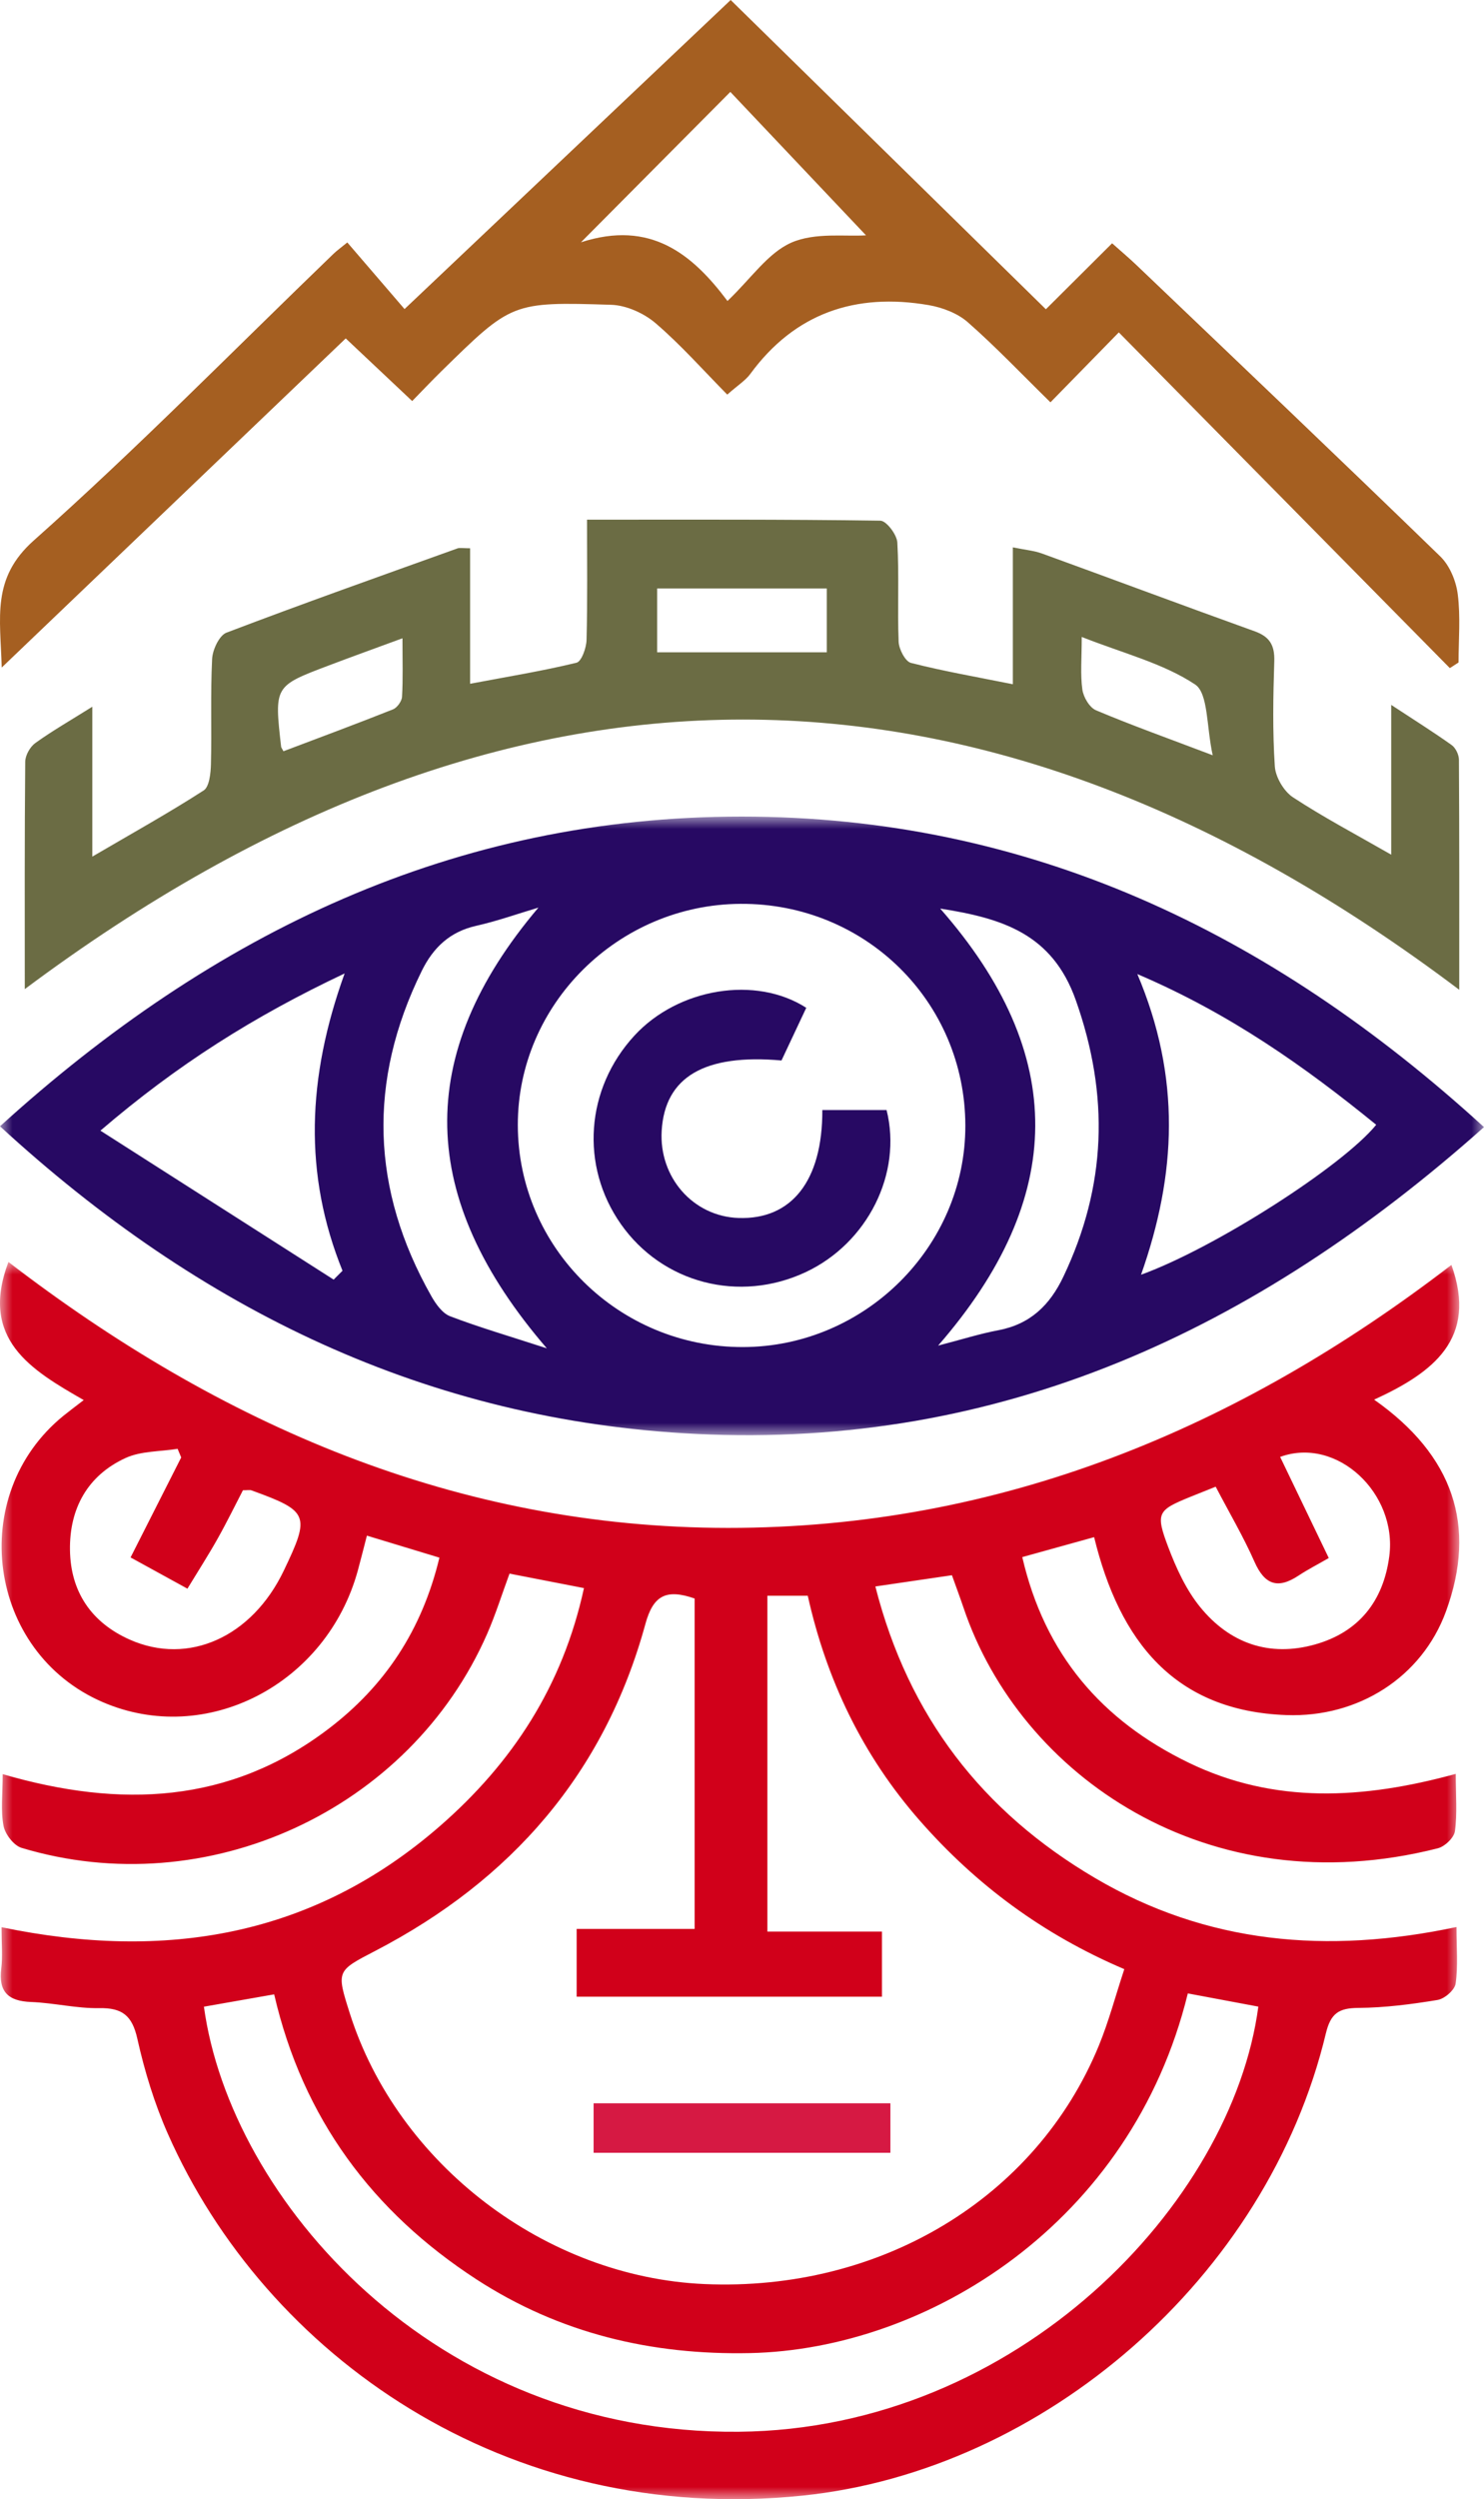
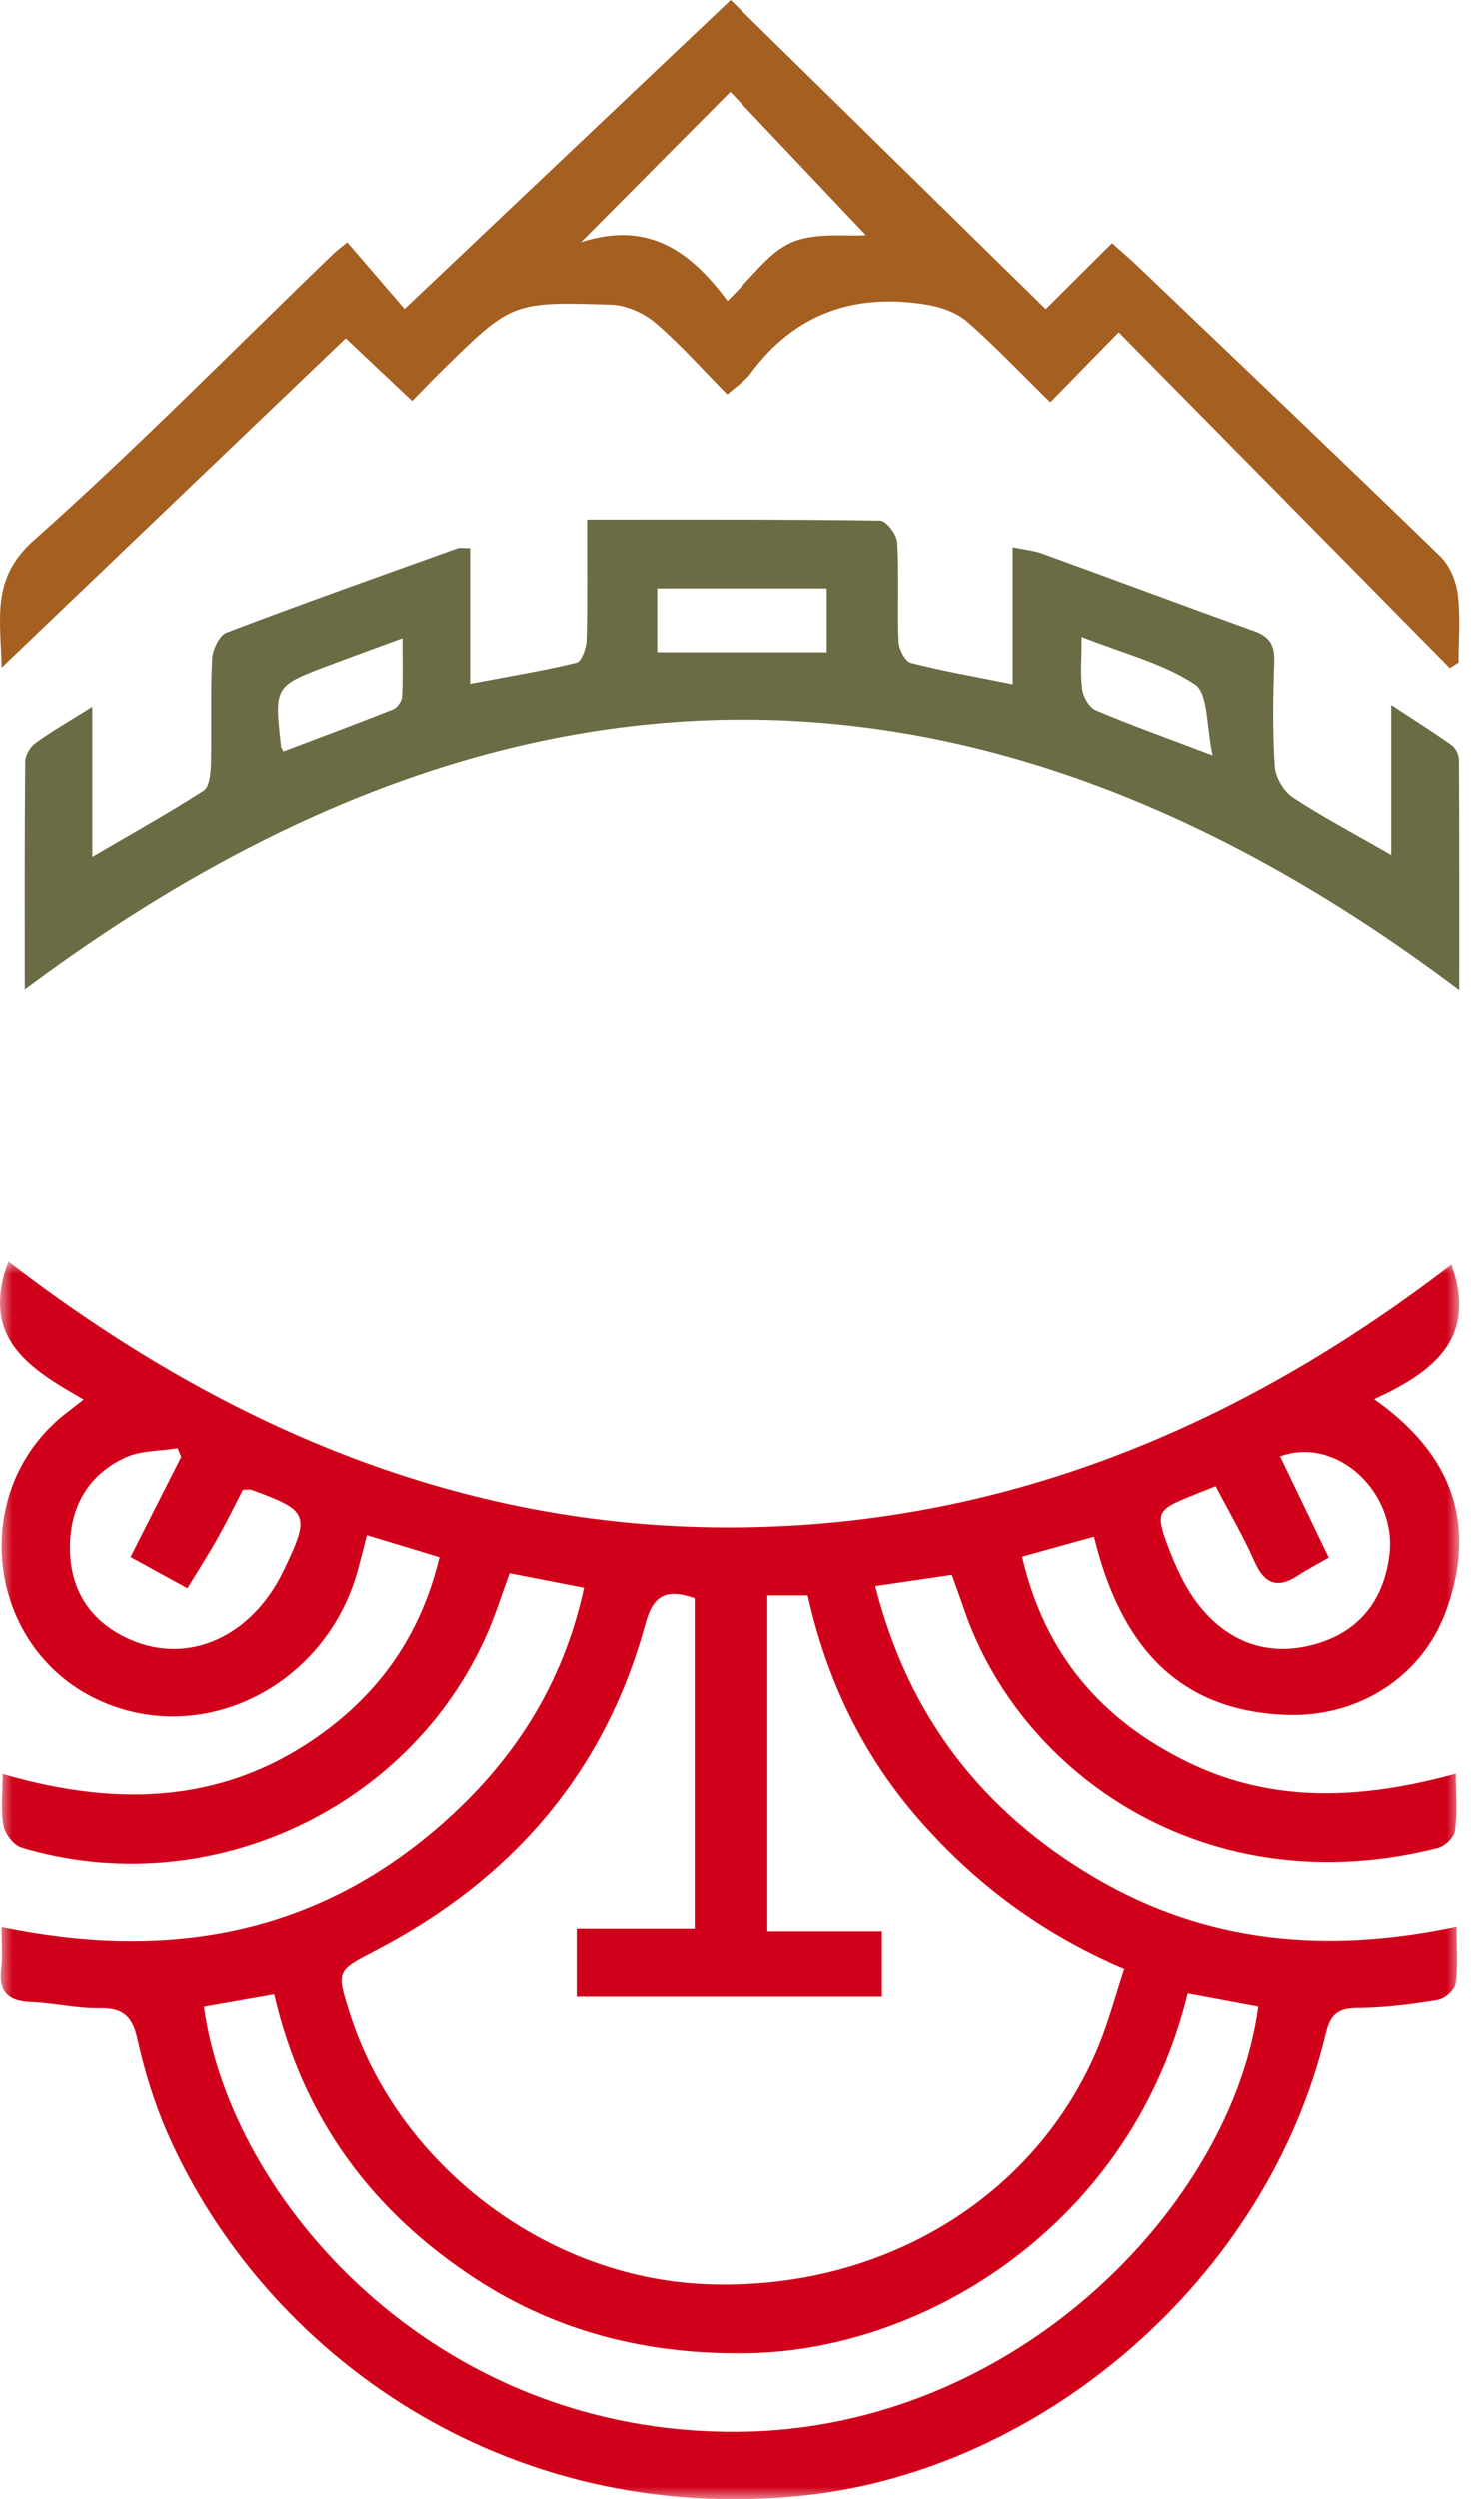
<svg xmlns="http://www.w3.org/2000/svg" xmlns:xlink="http://www.w3.org/1999/xlink" width="60px" height="101px" viewBox="0 0 60 101" version="1.1">
  <title>Grupo</title>
  <defs>
    <polygon id="path-1" points="0 0 59 0 59 50 0 50" />
-     <polygon id="path-3" points="0 0 60 0 60 25 0 25" />
    <polygon id="path-5" points="0 101 60 101 60 0 0 0" />
  </defs>
  <g id="Página-1" stroke="none" stroke-width="1" fill="none" fill-rule="evenodd">
    <g id="Grupo">
      <g transform="translate(0, 51)">
        <mask id="mask-2" fill="white">
          <use xlink:href="#path-1" />
        </mask>
        <g id="Clip-2" />
        <path d="M49.152,9.082 C48.707,9.26 48.425,9.372 48.143,9.486 C46.8,10.032 46.709,10.137 47.235,11.527 C47.558,12.379 47.958,13.253 48.527,13.95 C49.718,15.412 51.32,15.977 53.168,15.458 C54.938,14.96 55.934,13.706 56.171,11.891 C56.503,9.349 54.055,7.042 51.758,7.878 C52.405,9.222 53.047,10.557 53.724,11.965 C53.282,12.22 52.876,12.428 52.497,12.678 C51.668,13.226 51.135,13.052 50.723,12.121 C50.276,11.108 49.71,10.149 49.152,9.082 L49.152,9.082 Z M5.279,11.941 C6.018,10.481 6.672,9.191 7.326,7.9 C7.278,7.784 7.23,7.668 7.181,7.551 C6.476,7.666 5.705,7.635 5.078,7.922 C3.535,8.629 2.804,9.973 2.829,11.644 C2.853,13.332 3.698,14.574 5.245,15.262 C7.622,16.318 10.188,15.158 11.471,12.48 C12.551,10.226 12.489,10.072 10.164,9.229 C10.099,9.205 10.019,9.226 9.822,9.226 C9.5,9.846 9.166,10.53 8.794,11.191 C8.425,11.847 8.017,12.481 7.578,13.203 C6.771,12.76 6.076,12.378 5.279,11.941 L5.279,11.941 Z M8.245,30.097 C9.301,37.847 17.538,47.392 29.873,47.275 C41.14,47.168 49.819,38.049 50.876,30.094 C49.925,29.916 48.97,29.737 48.025,29.56 C45.755,38.847 37.497,43.945 30.328,44.096 C26.328,44.181 22.617,43.294 19.266,41.118 C15.072,38.393 12.246,34.622 11.085,29.598 C10.106,29.77 9.212,29.927 8.245,30.097 L8.245,30.097 Z M28.085,13.601 C26.932,13.2 26.409,13.478 26.095,14.627 C24.443,20.665 20.672,24.984 15.177,27.839 C13.604,28.656 13.596,28.642 14.142,30.363 C16.078,36.464 22.056,41.025 28.483,41.306 C35.596,41.617 41.883,37.836 44.421,31.686 C44.825,30.706 45.097,29.67 45.457,28.58 C42.149,27.17 39.46,25.165 37.19,22.579 C34.882,19.95 33.418,16.898 32.659,13.489 L31.026,13.489 L31.026,27.061 L35.658,27.061 L35.658,29.693 L23.315,29.693 L23.315,26.954 L28.085,26.954 L28.085,13.601 Z M0.062,26.885 C6.696,28.261 12.67,27.259 17.795,22.79 C20.703,20.253 22.746,17.156 23.61,13.18 C22.546,12.973 21.591,12.787 20.6,12.595 C20.285,13.452 20.033,14.259 19.696,15.029 C16.572,22.16 8.372,25.938 0.871,23.678 C0.557,23.583 0.206,23.126 0.142,22.787 C0.025,22.164 0.109,21.503 0.109,20.699 C4.864,22.084 9.288,21.9 13.271,18.876 C15.554,17.143 17.06,14.885 17.766,11.949 C16.793,11.654 15.861,11.371 14.834,11.06 C14.698,11.583 14.589,12.024 14.469,12.463 C13.206,17.081 8.331,19.594 4.148,17.786 C-0.511,15.773 -1.38,9.423 2.566,6.215 C2.773,6.047 2.988,5.888 3.385,5.581 C1.256,4.361 -0.839,3.122 0.341,0 C8.91,6.583 18.474,10.743 29.431,10.747 C40.401,10.752 50.039,6.759 58.683,0.119 C59.752,3.095 57.956,4.464 55.558,5.564 C58.749,7.806 59.733,10.659 58.461,14.126 C57.49,16.776 54.927,18.416 52.014,18.312 C47.497,18.15 45.267,15.342 44.237,11.121 C43.286,11.384 42.384,11.635 41.332,11.927 C42.241,15.861 44.547,18.534 48.059,20.236 C51.534,21.918 55.118,21.712 58.858,20.688 C58.858,21.557 58.922,22.291 58.825,23.003 C58.79,23.268 58.414,23.625 58.132,23.696 C48.845,26.052 41.246,20.759 38.96,13.983 C38.825,13.583 38.677,13.188 38.488,12.66 C37.521,12.802 36.556,12.944 35.392,13.114 C36.732,18.375 39.727,22.216 44.259,24.888 C48.788,27.558 53.663,27.984 58.888,26.877 C58.888,27.73 58.955,28.46 58.853,29.165 C58.816,29.424 58.405,29.779 58.121,29.825 C57.063,30 55.987,30.138 54.916,30.146 C54.132,30.152 53.802,30.362 53.606,31.178 C51.239,41.058 42.189,48.847 32.455,49.855 C20.43,51.1 10.729,44.16 6.786,35.233 C6.244,34.007 5.844,32.697 5.552,31.388 C5.342,30.448 4.937,30.138 4.008,30.155 C3.093,30.171 2.177,29.942 1.258,29.907 C0.338,29.873 -0.067,29.503 0.051,28.554 C0.112,28.065 0.062,27.562 0.062,26.885 L0.062,26.885 Z" id="Fill-1" fill="#D1001A" mask="url(#mask-2)" />
      </g>
      <g transform="translate(0, 33)">
        <mask id="mask-4" fill="white">
          <use xlink:href="#path-3" />
        </mask>
        <g id="Clip-4" />
-         <path d="M21.769,3.679 C20.933,3.928 20.106,4.223 19.257,4.414 C18.19,4.653 17.516,5.292 17.048,6.245 C14.86,10.697 15.002,15.077 17.44,19.382 C17.62,19.7 17.886,20.074 18.199,20.194 C19.369,20.64 20.575,20.992 22.109,21.49 C16.889,15.435 16.707,9.653 21.769,3.679 M38.013,3.718 C43.179,9.598 43.124,15.412 37.929,21.38 C38.896,21.129 39.623,20.898 40.368,20.758 C41.649,20.515 42.442,19.753 42.991,18.6 C44.736,14.938 44.861,11.282 43.497,7.423 C42.544,4.728 40.516,4.11 38.013,3.718 M13.49,18.713 C13.609,18.594 13.728,18.475 13.848,18.355 C12.272,14.461 12.411,10.558 13.934,6.34 C10.25,8.08 7.158,10.035 4.06,12.693 C7.331,14.781 10.41,16.747 13.49,18.713 M46.134,18.515 C49.099,17.444 54.269,14.138 55.642,12.456 C52.747,10.1 49.731,7.964 45.984,6.365 C47.756,10.548 47.568,14.454 46.134,18.515 M39.03,12.485 C39.019,7.476 34.983,3.498 29.94,3.527 C24.99,3.555 20.926,7.592 20.936,12.472 C20.946,17.427 25.029,21.45 30.038,21.439 C34.971,21.429 39.04,17.376 39.03,12.485 M60,12.55 C50.742,20.793 40.422,25.553 28.142,24.949 C17.308,24.416 8.094,19.955 0,12.517 C8.643,4.666 18.408,0 29.98,0 C41.558,-0.001 51.336,4.64 60,12.55" id="Fill-3" fill="#270963" mask="url(#mask-4)" />
      </g>
      <path d="M16.272,25.795 C15.174,26.199 14.22,26.542 13.273,26.901 C11.088,27.728 11.088,27.731 11.366,30.178 C11.369,30.211 11.398,30.242 11.461,30.36 C12.928,29.805 14.415,29.254 15.888,28.668 C16.054,28.602 16.244,28.342 16.254,28.161 C16.296,27.432 16.272,26.699 16.272,25.795 L16.272,25.795 Z M43.736,25.741 C43.736,26.631 43.676,27.261 43.762,27.869 C43.805,28.177 44.054,28.596 44.312,28.704 C45.734,29.304 47.188,29.823 49.031,30.522 C48.776,29.375 48.857,28.018 48.319,27.661 C47.023,26.803 45.438,26.412 43.736,25.741 L43.736,25.741 Z M26.569,26.361 L33.428,26.361 L33.428,23.781 L26.569,23.781 L26.569,26.361 Z M1.002,39.973 C1.002,36.83 0.992,33.806 1.02,30.783 C1.022,30.525 1.218,30.179 1.428,30.028 C2.107,29.54 2.835,29.123 3.732,28.561 L3.732,34.618 C5.377,33.656 6.834,32.846 8.236,31.943 C8.463,31.797 8.52,31.245 8.529,30.878 C8.564,29.462 8.506,28.043 8.576,26.63 C8.595,26.255 8.867,25.678 9.156,25.568 C12.254,24.388 15.378,23.282 18.497,22.162 C18.596,22.127 18.718,22.158 19.007,22.158 L19.007,27.633 C20.574,27.337 21.955,27.112 23.311,26.782 C23.51,26.733 23.707,26.184 23.715,25.862 C23.756,24.262 23.734,22.66 23.734,21.002 C27.784,21.002 31.689,20.986 35.593,21.042 C35.837,21.045 36.261,21.603 36.28,21.923 C36.357,23.256 36.28,24.598 36.333,25.934 C36.345,26.236 36.602,26.731 36.829,26.789 C38.146,27.126 39.489,27.358 40.951,27.652 L40.951,22.12 C41.441,22.221 41.806,22.251 42.14,22.373 C45.005,23.413 47.86,24.481 50.728,25.512 C51.327,25.727 51.542,26.067 51.521,26.724 C51.475,28.14 51.449,29.561 51.543,30.972 C51.572,31.412 51.912,31.982 52.276,32.221 C53.508,33.029 54.814,33.717 56.249,34.54 L56.249,28.487 C57.194,29.107 57.958,29.586 58.693,30.11 C58.851,30.222 58.985,30.497 58.986,30.697 C59.005,33.758 58.999,36.82 58.999,40 C39.676,25.431 20.442,25.456 1.002,39.973 L1.002,39.973 Z" id="Fill-5" fill="#6B6C44" />
      <path d="M29.413,12.164 C30.377,11.245 31.049,10.22 32.001,9.803 C32.961,9.384 34.2,9.568 35.013,9.51 C33.247,7.644 31.413,5.706 29.528,3.714 C27.544,5.711 25.646,7.621 23.489,9.792 C26.299,8.883 27.984,10.259 29.413,12.164 M0.069,26.977 C0.017,24.952 -0.354,23.372 1.365,21.843 C5.542,18.128 9.459,14.136 13.483,10.258 C13.615,10.131 13.767,10.023 14.042,9.798 C14.848,10.735 15.634,11.649 16.356,12.49 C20.885,8.2 25.181,4.131 29.542,0 C33.763,4.139 38.013,8.307 42.286,12.498 C43.238,11.55 44.065,10.727 44.964,9.832 C45.363,10.187 45.67,10.445 45.959,10.722 C50.057,14.634 54.164,18.538 58.229,22.483 C58.615,22.857 58.871,23.48 58.939,24.018 C59.054,24.923 58.971,25.853 58.971,26.772 C58.853,26.848 58.736,26.924 58.619,27 C54.179,22.499 49.739,17.998 45.235,13.433 C44.167,14.525 43.354,15.357 42.471,16.259 C41.301,15.112 40.261,14.016 39.127,13.02 C38.718,12.661 38.106,12.427 37.551,12.331 C34.577,11.819 32.128,12.664 30.337,15.11 C30.142,15.376 29.837,15.564 29.404,15.947 C28.432,14.962 27.533,13.942 26.507,13.062 C26.039,12.661 25.327,12.337 24.714,12.318 C20.687,12.191 20.685,12.221 17.843,15.006 C17.443,15.399 17.059,15.806 16.665,16.208 C15.757,15.352 14.931,14.574 13.978,13.676 C9.408,18.046 4.84,22.414 0.069,26.977" id="Fill-7" fill="#A55F21" />
      <mask id="mask-6" fill="white">
        <use xlink:href="#path-5" />
      </mask>
      <g id="Clip-10" />
-       <polygon id="Fill-9" fill="#D61943" mask="url(#mask-6)" points="24 87 36 87 36 85 24 85" />
-       <path d="M33.248,44.86 L35.845,44.86 C36.49,47.427 35.07,50.242 32.575,51.411 C29.89,52.669 26.781,51.861 25.102,49.468 C23.449,47.113 23.674,43.997 25.651,41.851 C27.419,39.932 30.558,39.414 32.598,40.729 C32.265,41.438 31.929,42.151 31.597,42.857 C28.484,42.582 26.885,43.522 26.753,45.691 C26.638,47.583 28.026,49.16 29.861,49.222 C31.996,49.294 33.258,47.733 33.248,44.86" id="Fill-11" fill="#270963" mask="url(#mask-6)" />
    </g>
  </g>
</svg>